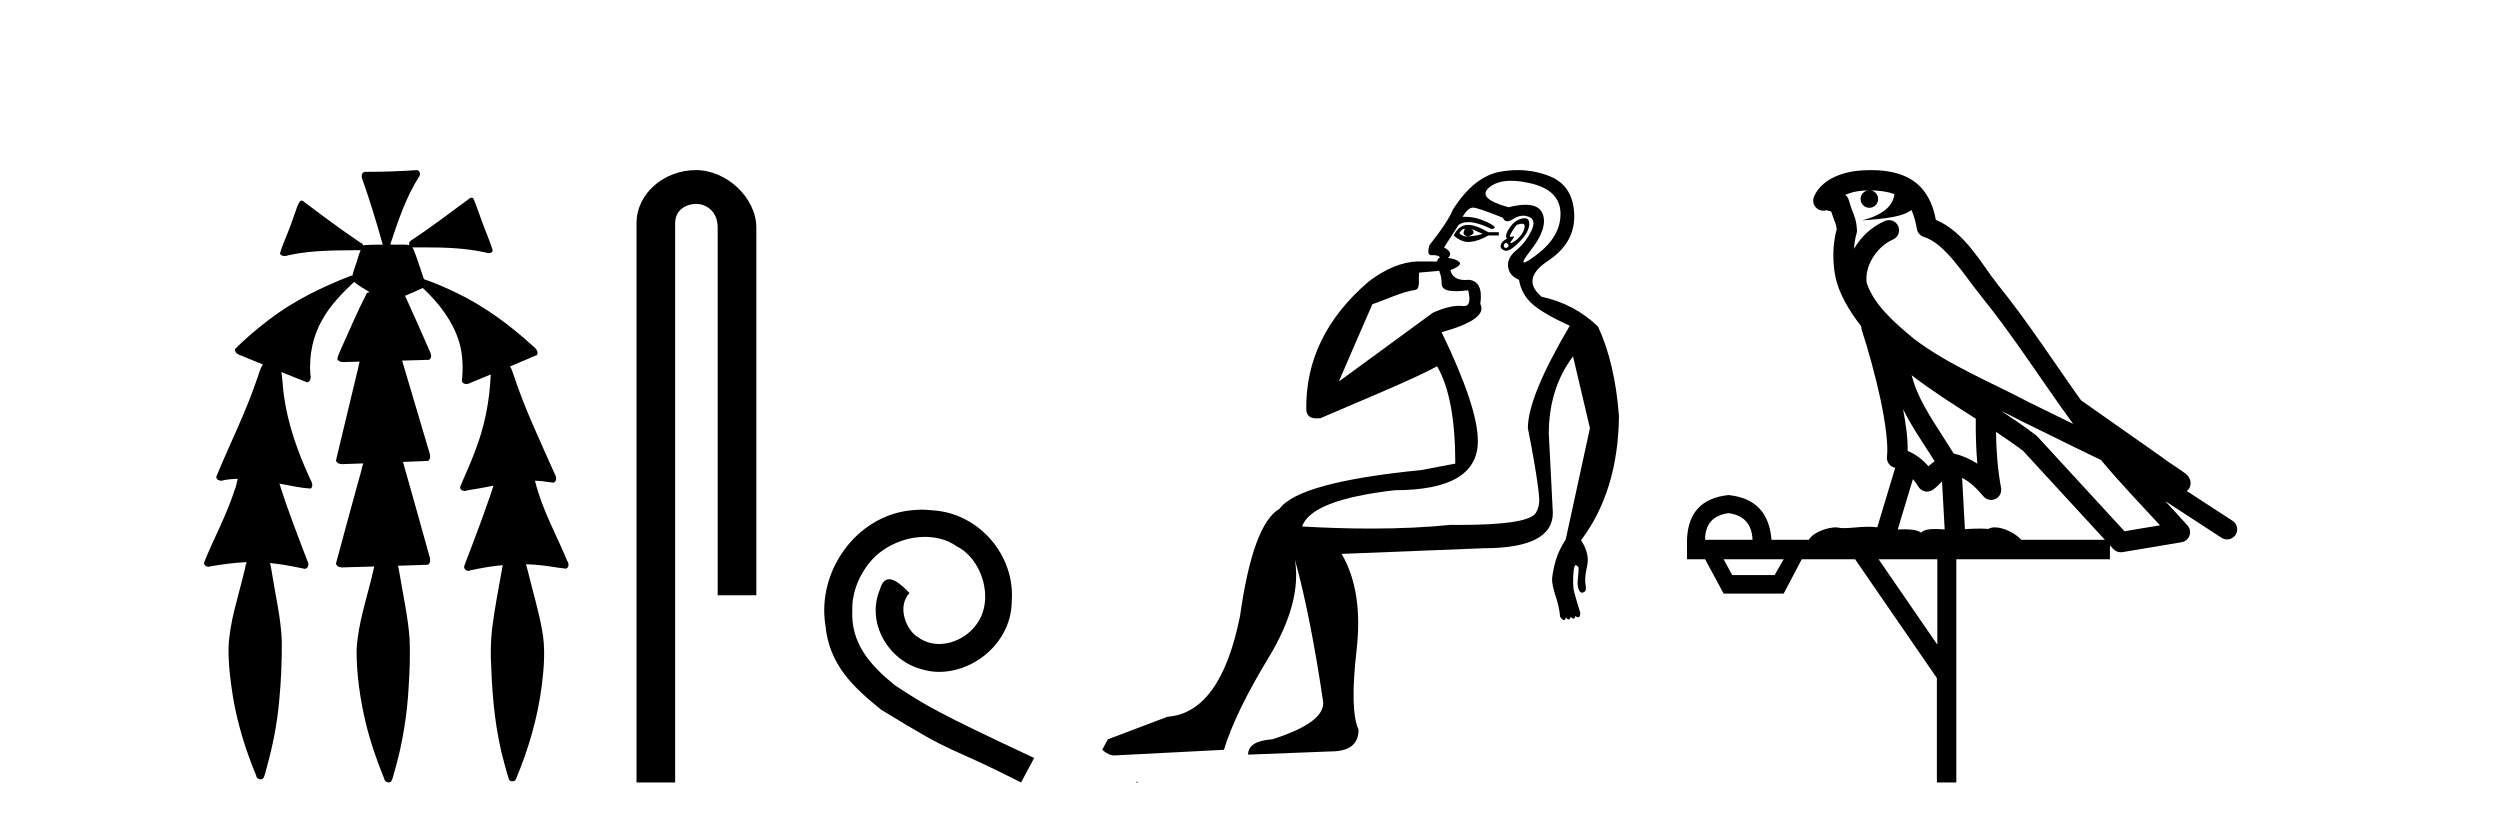
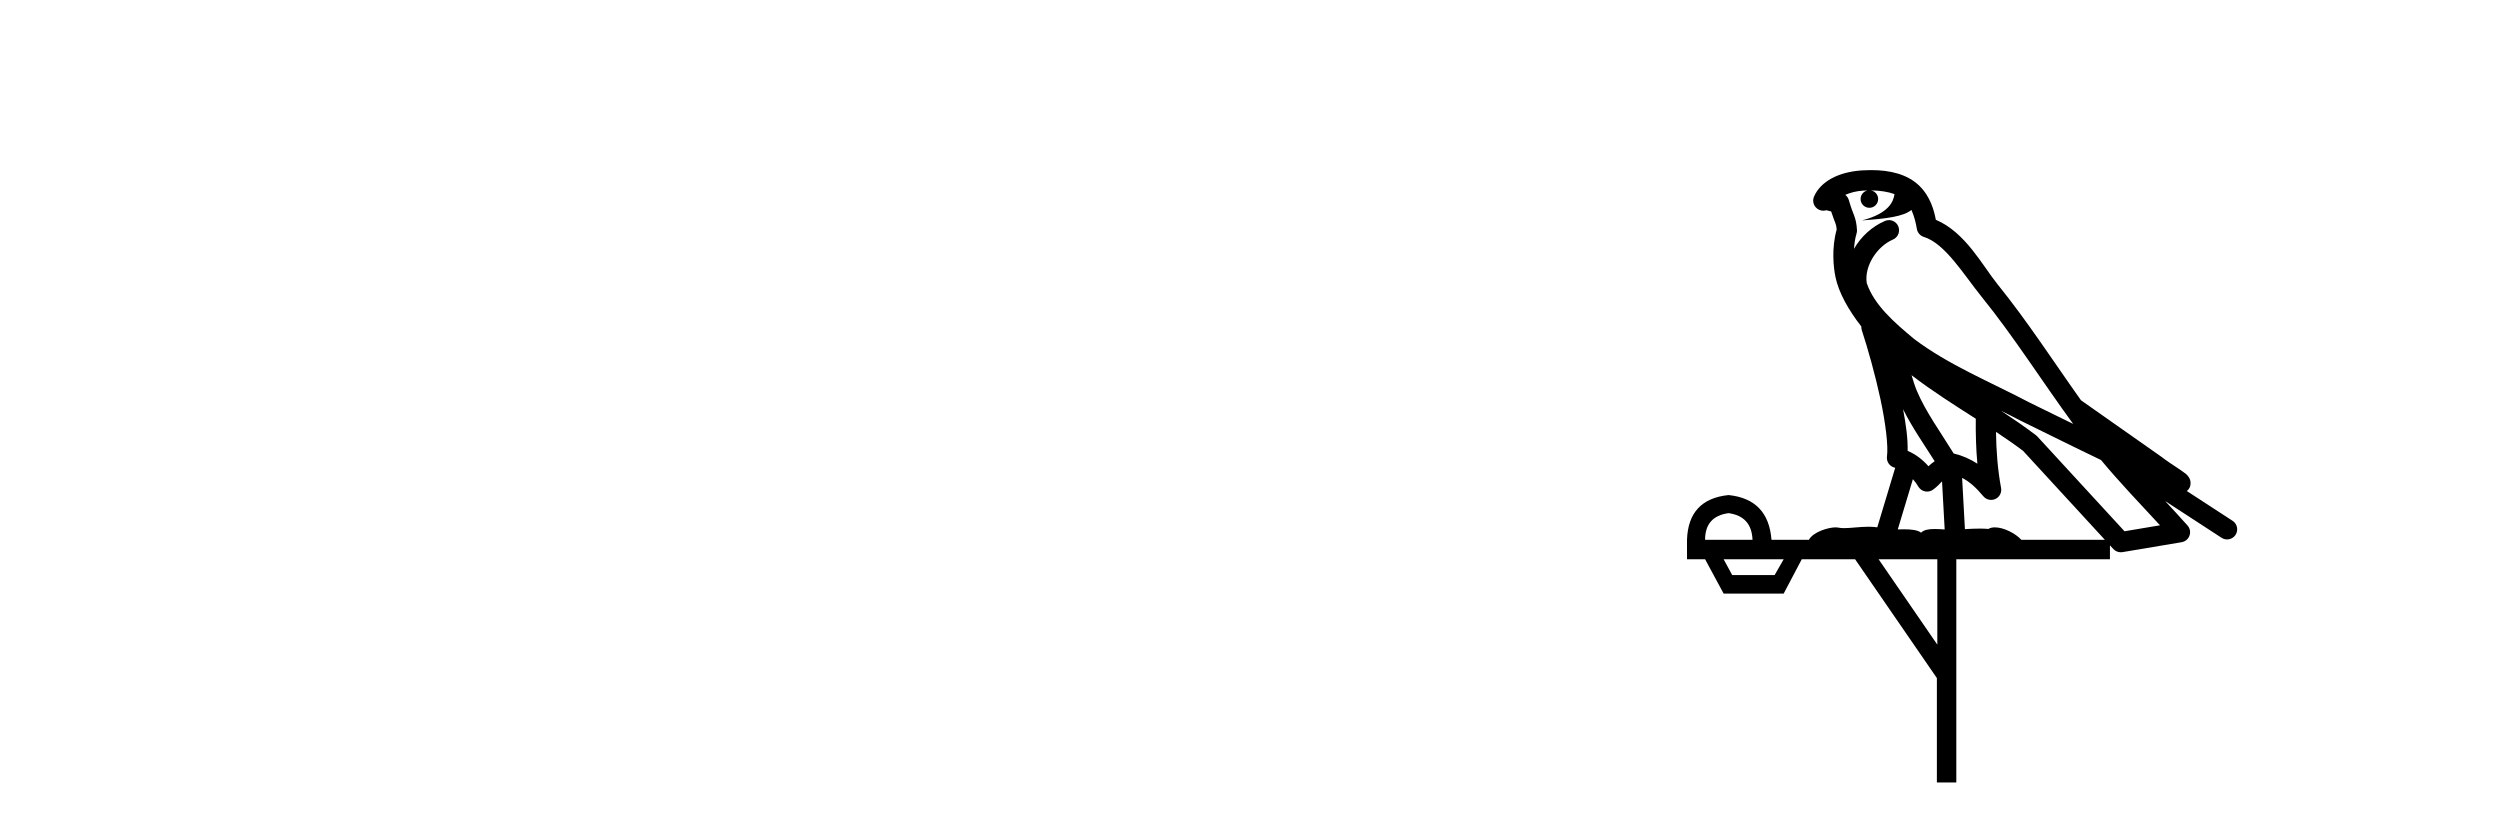
<svg xmlns="http://www.w3.org/2000/svg" width="124.0" height="41.0">
-   <path d="M 20.664 8.437 C 20.654 8.437 20.644 8.438 20.633 8.44 C 19.832 8.495 19.029 8.523 18.226 8.523 C 18.187 8.523 18.148 8.523 18.109 8.523 C 17.927 8.534 17.913 8.764 17.974 8.893 C 18.352 9.961 18.679 11.044 18.985 12.134 C 18.982 12.134 18.979 12.134 18.976 12.134 C 18.968 12.134 18.959 12.134 18.951 12.134 C 18.948 12.134 18.945 12.134 18.942 12.134 C 18.639 12.139 18.332 12.133 18.033 12.163 C 18.027 12.17 18.023 12.178 18.017 12.186 C 17.999 12.117 17.953 12.055 17.882 12.038 C 16.903 11.379 15.955 10.673 15.014 9.961 C 14.99 9.958 14.967 9.95 14.942 9.95 C 14.937 9.95 14.932 9.95 14.926 9.951 C 14.833 10.009 14.798 10.14 14.746 10.236 C 14.581 10.68 14.443 11.134 14.26 11.572 C 14.129 11.903 13.984 12.233 13.885 12.574 C 13.928 12.669 14.011 12.698 14.102 12.698 C 14.189 12.698 14.283 12.671 14.357 12.649 C 15.516 12.401 16.709 12.423 17.888 12.408 L 17.888 12.408 C 17.771 12.665 17.721 12.955 17.615 13.217 C 17.567 13.367 17.51 13.519 17.477 13.673 C 17.468 13.672 17.458 13.671 17.448 13.671 C 17.436 13.671 17.424 13.672 17.412 13.675 C 15.973 14.233 14.567 14.916 13.337 15.859 C 12.75 16.314 12.167 16.786 11.653 17.323 C 11.642 17.539 11.885 17.608 12.047 17.67 C 12.379 17.807 12.71 17.944 13.042 18.081 C 12.874 18.311 12.831 18.611 12.723 18.873 C 12.166 20.508 11.381 22.052 10.726 23.648 C 10.729 23.779 10.851 23.844 10.97 23.844 C 11.014 23.844 11.058 23.835 11.095 23.818 C 11.326 23.774 11.557 23.752 11.789 23.747 L 11.789 23.747 C 11.741 23.928 11.722 24.12 11.641 24.289 C 11.25 25.538 10.608 26.686 10.124 27.897 C 10.101 28.029 10.225 28.111 10.343 28.111 C 10.379 28.111 10.413 28.104 10.444 28.088 C 11.035 27.991 11.634 27.906 12.235 27.882 L 12.235 27.882 C 12.166 28.049 12.153 28.235 12.101 28.408 C 11.811 29.634 11.387 30.844 11.336 32.113 C 11.325 32.938 11.425 33.762 11.556 34.575 C 11.782 35.913 12.186 37.217 12.708 38.468 C 12.713 38.583 12.818 38.655 12.92 38.655 C 12.984 38.655 13.047 38.627 13.083 38.563 C 13.159 38.395 13.183 38.206 13.241 38.029 C 13.541 36.946 13.756 35.837 13.852 34.716 C 13.946 33.749 13.983 32.776 13.977 31.804 C 13.937 30.667 13.666 29.557 13.491 28.436 C 13.461 28.267 13.439 28.093 13.395 27.927 L 13.395 27.927 C 13.973 27.982 14.541 28.095 15.109 28.213 C 15.111 28.213 15.113 28.213 15.114 28.213 C 15.296 28.213 15.336 27.971 15.255 27.843 C 14.767 26.567 14.27 25.291 13.86 23.989 L 13.86 23.989 C 13.88 23.992 13.9 23.995 13.919 23.999 C 14.414 24.089 14.91 24.204 15.411 24.233 C 15.568 24.103 15.455 23.89 15.379 23.748 C 14.775 22.438 14.281 21.063 14.084 19.628 C 14.021 19.239 14.022 18.84 13.955 18.454 L 13.955 18.454 C 14.381 18.627 14.807 18.8 15.235 18.967 C 15.421 18.922 15.43 18.693 15.392 18.541 C 15.327 17.609 15.522 16.653 15.993 15.843 C 16.394 15.127 16.973 14.54 17.564 13.981 C 17.798 14.181 18.07 14.33 18.335 14.49 C 18.29 14.501 18.246 14.512 18.202 14.525 C 17.716 15.465 17.307 16.442 16.871 17.405 C 16.815 17.539 16.749 17.676 16.73 17.818 C 16.803 17.937 16.924 17.959 17.051 17.959 C 17.131 17.959 17.212 17.95 17.285 17.95 C 17.289 17.95 17.293 17.95 17.297 17.95 C 17.478 17.946 17.659 17.942 17.839 17.938 L 17.839 17.938 C 17.778 18.125 17.761 18.334 17.701 18.519 C 17.353 19.958 17.007 21.397 16.664 22.837 C 16.705 22.99 16.859 23.022 17.003 23.022 C 17.046 23.022 17.087 23.019 17.125 23.016 C 17.423 23.005 17.721 22.995 18.018 22.985 L 18.018 22.985 C 17.936 23.22 17.899 23.475 17.819 23.71 C 17.433 25.125 17.04 26.539 16.663 27.954 C 16.704 28.112 16.861 28.145 17.009 28.145 C 17.055 28.145 17.1 28.142 17.141 28.138 C 17.615 28.125 18.09 28.111 18.565 28.098 L 18.565 28.098 C 18.54 28.176 18.523 28.258 18.51 28.33 C 18.212 29.629 17.755 30.902 17.687 32.243 C 17.682 33.458 17.861 34.667 18.139 35.848 C 18.368 36.801 18.693 37.729 19.062 38.636 C 19.076 38.74 19.176 38.809 19.272 38.809 C 19.327 38.809 19.382 38.786 19.418 38.732 C 19.497 38.591 19.512 38.422 19.567 38.27 C 19.97 36.877 20.2 35.438 20.274 33.99 C 20.322 33.219 20.35 32.445 20.315 31.674 C 20.235 30.566 19.984 29.482 19.807 28.388 C 19.787 28.28 19.77 28.169 19.741 28.062 C 20.239 28.046 20.737 28.031 21.234 28.011 C 21.411 27.874 21.313 27.635 21.264 27.46 C 20.84 25.943 20.421 24.425 19.988 22.912 C 20.404 22.896 20.82 22.881 21.235 22.861 C 21.409 22.724 21.311 22.487 21.259 22.314 C 20.821 20.837 20.383 19.361 19.945 17.885 C 20.391 17.873 20.838 17.862 21.284 17.847 C 21.453 17.735 21.37 17.508 21.292 17.366 C 20.894 16.466 20.503 15.563 20.091 14.669 C 20.388 14.547 20.682 14.421 20.971 14.284 C 21.766 15.028 22.459 15.922 22.779 16.975 C 22.962 17.601 22.974 18.264 22.91 18.909 C 22.945 19.01 23.031 19.047 23.125 19.047 C 23.204 19.047 23.289 19.02 23.351 18.981 C 23.683 18.844 24.016 18.707 24.348 18.57 L 24.348 18.57 C 24.345 18.573 24.342 18.575 24.339 18.578 C 24.291 19.882 24.032 21.178 23.557 22.394 C 23.338 22.99 23.064 23.563 22.824 24.15 C 22.81 24.278 22.929 24.354 23.045 24.354 C 23.086 24.354 23.126 24.345 23.16 24.325 C 23.599 24.261 24.036 24.173 24.474 24.09 L 24.474 24.09 C 24.387 24.332 24.326 24.586 24.228 24.825 C 23.855 25.919 23.433 26.995 23.026 28.076 C 22.996 28.204 23.111 28.316 23.231 28.316 C 23.262 28.316 23.294 28.308 23.324 28.291 C 23.854 28.172 24.393 28.082 24.935 28.03 L 24.935 28.03 C 24.923 28.081 24.913 28.133 24.908 28.179 C 24.729 29.184 24.532 30.186 24.406 31.199 C 24.337 31.831 24.325 32.468 24.366 33.102 C 24.423 34.706 24.585 36.316 25.014 37.866 C 25.087 38.13 25.157 38.397 25.243 38.656 C 25.275 38.723 25.344 38.755 25.413 38.755 C 25.497 38.755 25.582 38.707 25.601 38.617 C 26.22 37.143 26.669 35.592 26.873 34.004 C 26.987 33.083 27.06 32.141 26.883 31.223 C 26.705 30.247 26.415 29.295 26.183 28.331 C 26.145 28.22 26.126 28.098 26.088 27.987 L 26.088 27.987 C 26.365 27.994 26.642 28.012 26.918 28.048 C 27.304 28.089 27.685 28.169 28.07 28.204 C 28.233 28.157 28.22 27.943 28.139 27.83 C 27.6 26.531 26.899 25.29 26.554 23.92 C 26.549 23.897 26.542 23.872 26.536 23.847 L 26.536 23.847 C 26.601 23.848 26.666 23.849 26.731 23.852 C 26.976 23.87 27.22 23.92 27.464 23.94 C 27.637 23.864 27.595 23.638 27.514 23.508 C 26.798 21.881 26.023 20.275 25.47 18.583 C 25.418 18.451 25.381 18.303 25.304 18.186 C 25.3 18.183 25.295 18.181 25.291 18.178 C 25.739 17.991 26.187 17.804 26.631 17.611 C 26.736 17.433 26.559 17.261 26.428 17.159 C 25.289 16.121 24.035 15.193 22.642 14.524 C 22.117 14.273 21.583 14.034 21.031 13.848 C 20.991 13.725 20.934 13.604 20.904 13.483 C 20.761 13.075 20.642 12.654 20.462 12.263 L 20.462 12.263 C 20.499 12.271 20.539 12.273 20.579 12.273 C 20.625 12.273 20.672 12.27 20.715 12.27 C 20.73 12.27 20.744 12.27 20.757 12.271 C 20.857 12.271 20.957 12.27 21.057 12.27 C 22.09 12.27 23.13 12.304 24.14 12.536 C 24.169 12.549 24.206 12.556 24.243 12.556 C 24.345 12.556 24.453 12.505 24.432 12.391 C 24.235 11.775 23.958 11.189 23.758 10.574 C 23.668 10.323 23.58 10.067 23.468 9.827 C 23.436 9.814 23.403 9.808 23.369 9.808 C 23.358 9.808 23.346 9.808 23.334 9.81 C 22.386 10.502 21.456 11.223 20.475 11.869 C 20.372 11.923 20.239 12.027 20.313 12.157 C 20.313 12.157 20.313 12.158 20.314 12.158 C 20.197 12.136 20.078 12.131 19.958 12.131 C 19.838 12.131 19.718 12.136 19.599 12.136 C 19.554 12.136 19.51 12.135 19.466 12.133 C 19.459 12.133 19.452 12.133 19.445 12.133 C 19.426 12.133 19.407 12.133 19.388 12.133 C 19.381 12.133 19.374 12.133 19.367 12.133 C 19.374 12.113 19.377 12.091 19.375 12.068 C 19.758 10.926 20.141 9.768 20.795 8.747 C 20.875 8.643 20.817 8.462 20.691 8.439 C 20.682 8.438 20.673 8.437 20.664 8.437 Z" style="fill:#000000;stroke:none" />
-   <path d="M 34.515 8.437 C 32.946 8.437 31.571 9.591 31.571 11.072 L 31.571 38.809 L 33.487 38.809 L 33.487 11.072 C 33.487 10.346 34.126 10.111 34.528 10.111 C 34.949 10.111 35.597 10.406 35.597 11.296 L 35.597 29.526 L 37.514 29.526 L 37.514 11.296 C 37.514 9.813 36.045 8.437 34.515 8.437 Z" style="fill:#000000;stroke:none" />
-   <path d="M 45.725 25.279 C 45.537 25.279 45.349 25.297 45.161 25.314 C 42.445 25.604 40.514 28.354 40.941 31.019 C 41.129 33.001 42.359 34.111 43.709 35.205 C 47.723 37.665 46.596 36.759 50.645 38.809 L 51.294 37.596 C 46.476 35.341 45.896 34.983 44.392 33.992 C 43.162 33.001 42.188 31.908 42.274 30.251 C 42.24 29.106 42.923 27.927 43.692 27.364 C 44.307 26.902 45.093 26.629 45.861 26.629 C 46.442 26.629 46.989 26.766 47.467 27.107 C 48.68 27.705 49.346 29.687 48.458 30.934 C 48.048 31.532 47.313 31.942 46.579 31.942 C 46.22 31.942 45.861 31.839 45.554 31.617 C 44.939 31.276 44.478 30.08 45.11 29.414 C 44.819 29.106 44.409 28.73 44.102 28.73 C 43.897 28.73 43.743 28.884 43.641 29.243 C 42.957 30.883 44.051 32.745 45.691 33.189 C 45.981 33.274 46.271 33.326 46.562 33.326 C 48.441 33.326 50.183 31.754 50.183 29.807 C 50.354 27.534 48.543 25.45 46.271 25.314 C 46.101 25.297 45.913 25.279 45.725 25.279 Z" style="fill:#000000;stroke:none" />
-   <path d="M 72.628 11.353 C 72.629 11.353 72.631 11.353 72.632 11.353 C 72.642 11.353 72.653 11.355 72.663 11.358 C 72.529 11.572 72.583 11.692 72.823 11.718 C 73.116 11.638 73.169 11.518 72.983 11.358 L 72.983 11.358 C 73.169 11.438 73.356 11.518 73.543 11.598 C 73.303 11.678 73.063 11.718 72.823 11.718 C 72.792 11.723 72.762 11.725 72.733 11.725 C 72.588 11.725 72.472 11.67 72.383 11.558 C 72.474 11.421 72.556 11.353 72.628 11.353 ZM 72.817 11.155 C 72.792 11.155 72.767 11.156 72.743 11.158 C 72.476 11.185 72.263 11.358 72.103 11.678 C 72.343 11.894 72.588 12.002 72.839 12.002 C 72.867 12.002 72.895 12.001 72.923 11.998 C 73.203 11.971 73.502 11.865 73.822 11.678 L 74.342 11.678 L 74.342 11.518 L 73.822 11.518 C 73.412 11.277 73.078 11.155 72.82 11.155 C 72.819 11.155 72.818 11.155 72.817 11.155 ZM 75.487 11.097 C 75.593 11.097 75.638 11.151 75.622 11.258 C 75.595 11.432 75.515 11.591 75.382 11.738 C 75.249 11.885 75.122 11.985 75.002 12.038 C 74.97 12.052 74.947 12.059 74.932 12.059 C 74.89 12.059 74.914 12.005 75.002 11.898 C 75.096 11.783 75.116 11.725 75.063 11.725 C 75.048 11.725 75.028 11.729 75.002 11.738 C 74.976 11.747 74.955 11.751 74.939 11.751 C 74.878 11.751 74.879 11.693 74.942 11.578 C 75.022 11.431 75.115 11.291 75.222 11.158 C 75.332 11.118 75.419 11.098 75.484 11.097 C 75.485 11.097 75.486 11.097 75.487 11.097 ZM 74.702 12.038 C 74.836 12.118 74.862 12.191 74.782 12.258 C 74.746 12.288 74.714 12.303 74.686 12.303 C 74.652 12.303 74.624 12.281 74.602 12.238 C 74.562 12.158 74.596 12.091 74.702 12.038 ZM 75.62 10.823 C 75.564 10.823 75.498 10.835 75.422 10.859 C 75.209 10.925 75.022 11.078 74.862 11.318 C 74.702 11.558 74.662 11.731 74.742 11.838 C 74.582 11.918 74.482 12.018 74.442 12.138 C 74.402 12.258 74.456 12.351 74.602 12.418 C 74.632 12.431 74.664 12.438 74.698 12.438 C 74.837 12.438 75.018 12.331 75.242 12.118 C 75.522 11.852 75.702 11.618 75.782 11.418 C 75.862 11.218 75.875 11.058 75.822 10.938 C 75.788 10.863 75.724 10.825 75.628 10.823 C 75.625 10.823 75.623 10.823 75.62 10.823 ZM 74.948 8.967 C 75.24 8.967 75.571 9.011 75.942 9.099 C 76.901 9.326 77.388 9.819 77.401 10.578 C 77.414 11.338 77.028 12.018 76.241 12.618 C 75.888 12.888 75.671 13.023 75.593 13.023 C 75.497 13.023 75.606 12.821 75.922 12.418 C 76.495 11.685 76.695 11.085 76.522 10.619 C 76.407 10.311 76.121 10.157 75.664 10.157 C 75.428 10.157 75.148 10.197 74.822 10.279 C 73.756 9.985 73.436 9.659 73.863 9.299 C 74.116 9.086 74.463 8.975 74.904 8.968 C 74.919 8.968 74.933 8.967 74.948 8.967 ZM 71.392 13.433 C 71.395 13.471 71.405 13.512 71.423 13.558 C 71.477 13.691 71.503 13.858 71.503 14.058 C 71.503 14.258 71.63 14.377 71.883 14.417 C 71.992 14.434 72.112 14.443 72.243 14.443 C 72.417 14.443 72.61 14.428 72.823 14.398 L 72.823 14.398 C 72.947 14.92 72.88 15.181 72.621 15.181 C 72.603 15.181 72.583 15.18 72.563 15.177 C 72.512 15.17 72.454 15.167 72.392 15.167 C 72.078 15.167 71.622 15.258 71.063 15.517 L 66.406 18.924 C 67.051 17.419 67.614 16.136 68.071 15.088 C 68.797 14.846 69.492 14.487 70.191 14.381 C 70.47 14.339 70.338 13.834 70.393 13.52 C 70.464 13.519 71.024 13.464 71.392 13.433 ZM 73.062 10.298 C 73.063 10.298 73.065 10.298 73.067 10.298 C 73.072 10.298 73.077 10.298 73.083 10.299 C 73.256 10.312 73.743 10.479 74.542 10.799 C 74.586 10.916 74.659 10.975 74.76 10.975 C 74.842 10.975 74.942 10.936 75.062 10.859 C 75.227 10.751 75.389 10.698 75.549 10.698 C 75.648 10.698 75.745 10.718 75.842 10.758 C 76.095 10.865 76.128 11.105 75.942 11.479 C 75.755 11.852 75.509 12.165 75.202 12.418 C 74.896 12.671 74.762 12.944 74.802 13.237 C 74.842 13.531 75.022 13.744 75.342 13.878 C 75.422 14.357 75.642 14.757 76.002 15.077 C 76.362 15.397 76.981 15.757 77.861 16.157 C 76.475 18.503 75.782 20.195 75.782 21.235 C 75.782 21.235 75.855 21.594 75.948 22.096 C 76.095 22.887 76.295 24.031 76.342 24.674 C 76.365 24.993 76.293 25.25 76.182 25.434 C 75.936 25.838 74.667 26.036 72.388 26.036 C 72.244 26.036 72.096 26.035 71.943 26.034 C 70.74 26.156 69.423 26.217 67.994 26.217 C 66.921 26.217 65.785 26.182 64.586 26.114 C 64.879 25.234 66.412 24.634 69.184 24.314 C 71.93 24.314 73.302 23.501 73.302 21.875 C 73.302 20.755 72.703 18.956 71.503 16.477 C 73.049 16.05 73.689 15.584 73.423 15.077 C 73.529 14.331 73.343 13.931 72.863 13.878 C 72.796 13.884 72.733 13.888 72.673 13.888 C 72.257 13.888 72.013 13.724 71.943 13.398 C 72.343 13.238 72.489 13.104 72.383 12.998 C 72.276 12.891 72.09 12.825 71.823 12.798 C 72.01 12.611 71.943 12.438 71.623 12.278 L 72.343 11.158 C 72.468 11.064 72.628 11.017 72.822 11.017 C 73.125 11.017 73.512 11.131 73.982 11.358 C 74.249 11.332 74.176 11.218 73.762 11.018 C 73.398 10.842 73.038 10.754 72.684 10.754 C 72.637 10.754 72.59 10.755 72.543 10.758 C 72.722 10.451 72.895 10.298 73.062 10.298 ZM 75.277 8.437 C 74.991 8.437 74.699 8.464 74.402 8.519 C 73.536 8.679 72.756 9.305 72.063 10.398 C 71.903 10.798 71.516 11.385 70.903 12.158 C 70.801 12.492 70.834 12.658 71.003 12.658 C 71.01 12.658 71.017 12.658 71.023 12.658 C 71.05 12.656 71.076 12.655 71.1 12.655 C 71.247 12.655 71.355 12.689 71.423 12.758 C 71.334 12.824 71.287 12.896 71.281 12.971 L 70.292 12.968 C 69.54 12.995 68.703 13.333 67.87 13.978 C 65.773 15.778 64.764 17.894 64.791 20.286 C 64.791 20.609 64.975 20.752 65.316 20.752 C 65.372 20.752 65.433 20.748 65.497 20.741 C 67.042 20.068 70.204 18.777 71.278 18.164 C 71.882 19.195 72.183 20.806 72.183 22.995 L 70.504 23.314 C 66.451 23.714 64.106 24.354 63.466 25.234 C 62.586 25.74 61.933 27.513 61.506 30.552 C 60.866 33.751 59.667 35.417 57.907 35.551 L 54.949 36.67 L 54.669 37.19 C 54.882 37.376 55.082 37.47 55.268 37.47 L 60.707 37.19 C 61.08 35.964 61.819 34.438 62.926 32.611 C 64.032 30.785 64.465 29.166 64.226 27.753 L 64.226 27.753 C 64.732 29.566 65.198 31.912 65.625 34.791 C 65.705 35.484 64.865 36.111 63.106 36.67 C 62.306 36.724 61.906 36.977 61.906 37.43 L 66.025 37.27 C 66.931 37.27 67.384 36.91 67.384 36.19 C 67.091 35.55 67.058 34.244 67.284 32.272 C 67.511 30.299 67.264 28.699 66.545 27.473 L 73.582 27.193 C 75.875 27.193 77.021 26.607 77.021 25.434 L 76.821 21.515 C 76.821 20.022 77.221 18.742 78.021 17.676 L 78.861 21.235 L 77.661 26.753 C 77.421 27.127 77.254 27.48 77.161 27.813 C 77.068 28.146 77.008 28.446 76.981 28.713 C 76.981 28.926 77.041 29.212 77.161 29.572 C 77.281 29.932 77.355 30.272 77.381 30.592 C 77.435 30.672 77.488 30.725 77.541 30.752 C 77.552 30.757 77.562 30.76 77.572 30.76 C 77.61 30.76 77.64 30.718 77.661 30.632 C 77.722 30.693 77.771 30.723 77.81 30.723 C 77.856 30.723 77.886 30.679 77.901 30.592 C 77.962 30.653 78.011 30.683 78.05 30.683 C 78.096 30.683 78.127 30.64 78.141 30.552 C 78.184 30.595 78.226 30.616 78.269 30.616 C 78.28 30.616 78.29 30.615 78.301 30.612 C 78.354 30.599 78.381 30.526 78.381 30.392 C 78.248 29.966 78.148 29.626 78.081 29.373 C 78.014 29.119 78.008 28.739 78.061 28.233 C 78.088 28.099 78.115 28.033 78.141 28.033 C 78.195 28.033 78.248 28.073 78.301 28.153 C 78.301 28.286 78.288 28.473 78.261 28.713 C 78.234 28.953 78.254 29.139 78.321 29.273 C 78.362 29.356 78.412 29.398 78.469 29.398 C 78.504 29.398 78.541 29.383 78.581 29.353 C 78.661 29.326 78.681 29.206 78.641 28.993 C 78.601 28.779 78.628 28.473 78.721 28.073 C 78.814 27.673 78.714 27.247 78.421 26.794 C 79.647 25.167 80.274 23.114 80.3 20.635 C 80.167 18.876 79.82 17.396 79.261 16.197 C 78.487 15.45 77.555 14.957 76.462 14.717 C 75.769 14.131 75.875 13.538 76.782 12.938 C 77.688 12.338 78.121 11.565 78.081 10.619 C 78.041 9.672 77.635 9.046 76.861 8.739 C 76.354 8.538 75.827 8.437 75.279 8.437 C 75.278 8.437 75.278 8.437 75.277 8.437 ZM 56.362 38.759 C 56.36 38.775 56.364 38.793 56.362 38.809 C 56.372 38.809 56.381 38.809 56.388 38.809 C 56.407 38.809 56.42 38.809 56.44 38.809 C 56.447 38.809 56.454 38.809 56.463 38.809 C 56.435 38.787 56.39 38.78 56.362 38.759 Z" style="fill:#000000;stroke:none" />
  <path d="M 92.799 9.444 C 93.252 9.448 93.651 9.513 93.967 9.628 C 93.914 10.005 93.682 10.588 92.359 10.932 C 93.59 10.843 94.394 10.742 94.809 10.414 C 94.959 10.752 95.041 11.134 95.076 11.353 C 95.107 11.541 95.242 11.696 95.425 11.752 C 96.479 12.075 97.405 13.629 98.294 14.728 C 99.896 16.707 101.282 18.912 102.829 21.026 C 102.115 20.676 101.402 20.326 100.685 19.976 C 98.692 18.928 96.645 18.102 94.937 16.81 C 93.944 15.983 92.96 15.129 92.59 14.04 C 92.463 13.201 93.091 12.229 93.886 11.883 C 94.103 11.792 94.227 11.563 94.186 11.332 C 94.145 11.1 93.949 10.928 93.714 10.918 C 93.706 10.918 93.699 10.918 93.692 10.918 C 93.62 10.918 93.549 10.933 93.484 10.963 C 92.849 11.24 92.304 11.735 91.959 12.342 C 91.976 12.085 92.012 11.822 92.085 11.585 C 92.102 11.529 92.11 11.47 92.106 11.411 C 92.09 11.099 92.037 10.882 91.968 10.698 C 91.899 10.514 91.825 10.35 91.702 9.924 C 91.672 9.821 91.61 9.73 91.526 9.665 C 91.762 9.561 92.058 9.477 92.415 9.454 C 92.487 9.449 92.556 9.449 92.626 9.447 L 92.626 9.447 C 92.431 9.49 92.285 9.664 92.285 9.872 C 92.285 10.112 92.48 10.307 92.721 10.307 C 92.962 10.307 93.157 10.112 93.157 9.872 C 93.157 9.658 93.002 9.481 92.799 9.444 ZM 94.813 18.609 C 95.835 19.396 96.927 20.083 97.999 20.769 C 97.991 21.509 98.009 22.253 98.078 22.999 C 97.729 22.771 97.346 22.6 96.902 22.492 C 96.242 21.42 95.518 20.432 95.075 19.384 C 94.984 19.167 94.898 18.896 94.813 18.609 ZM 94.393 20.299 C 94.854 21.223 95.442 22.054 95.96 22.877 C 95.86 22.944 95.771 23.014 95.699 23.082 C 95.68 23.099 95.67 23.111 95.653 23.128 C 95.368 22.8 95.021 22.534 94.618 22.361 C 94.634 21.773 94.538 21.065 94.393 20.299 ZM 99.254 20.376 L 99.254 20.376 C 99.583 20.539 99.911 20.703 100.232 20.872 C 100.236 20.874 100.241 20.876 100.245 20.878 C 101.562 21.52 102.877 22.18 104.209 22.816 C 105.148 23.947 106.161 24.996 107.136 26.055 C 106.549 26.154 105.963 26.252 105.376 26.351 C 103.934 24.783 102.493 23.216 101.051 21.648 C 101.031 21.626 101.009 21.606 100.985 21.588 C 100.423 21.162 99.84 20.763 99.254 20.376 ZM 94.88 23.766 C 94.978 23.877 95.069 24.001 95.153 24.141 C 95.226 24.261 95.345 24.345 95.483 24.373 C 95.516 24.38 95.55 24.383 95.583 24.383 C 95.688 24.383 95.791 24.35 95.877 24.288 C 96.088 24.135 96.216 23.989 96.325 23.876 L 96.456 26.261 C 96.287 26.25 96.116 26.239 95.956 26.239 C 95.675 26.239 95.427 26.275 95.285 26.42 C 95.116 26.29 94.812 26.253 94.434 26.253 C 94.337 26.253 94.235 26.256 94.129 26.26 L 94.88 23.766 ZM 85.737 25.452 C 86.499 25.556 86.895 25.997 86.925 26.774 L 84.572 26.774 C 84.572 25.997 84.96 25.556 85.737 25.452 ZM 99.001 21.42 L 99.001 21.42 C 99.463 21.727 99.915 22.039 100.347 22.365 C 101.699 23.835 103.05 25.304 104.401 26.774 L 100.257 26.774 C 99.969 26.454 99.382 26.157 98.947 26.157 C 98.824 26.157 98.713 26.181 98.624 26.235 C 98.486 26.223 98.341 26.218 98.192 26.218 C 97.957 26.218 97.71 26.23 97.46 26.245 L 97.321 23.705 L 97.321 23.705 C 97.7 23.898 98.008 24.18 98.376 24.618 C 98.474 24.734 98.616 24.796 98.76 24.796 C 98.832 24.796 98.906 24.78 98.974 24.748 C 99.18 24.651 99.295 24.427 99.253 24.203 C 99.083 23.286 99.014 22.359 99.001 21.42 ZM 88.471 27.738 L 88.023 28.522 L 85.917 28.522 L 85.491 27.738 ZM 96.091 27.738 L 96.091 31.974 L 93.178 27.738 ZM 92.811 8.437 C 92.795 8.437 92.779 8.437 92.762 8.437 C 92.627 8.438 92.49 8.443 92.352 8.452 L 92.351 8.452 C 91.18 8.528 90.301 9.003 89.976 9.749 C 89.901 9.923 89.929 10.125 90.051 10.271 C 90.148 10.387 90.289 10.451 90.436 10.451 C 90.475 10.451 90.513 10.447 90.551 10.438 C 90.581 10.431 90.587 10.427 90.593 10.427 C 90.599 10.427 90.605 10.432 90.643 10.441 C 90.68 10.449 90.742 10.467 90.826 10.489 C 90.917 10.772 90.988 10.942 91.028 11.049 C 91.073 11.17 91.087 11.213 91.099 11.386 C 90.838 12.318 90.94 13.254 91.037 13.729 C 91.198 14.516 91.685 15.378 92.322 16.194 C 92.32 16.255 92.325 16.316 92.345 16.375 C 92.653 17.319 93.013 18.6 93.27 19.795 C 93.527 20.99 93.664 22.136 93.594 22.638 C 93.559 22.892 93.721 23.132 93.97 23.194 C 93.981 23.197 93.991 23.201 94.002 23.203 L 93.113 26.155 C 92.968 26.133 92.822 26.126 92.676 26.126 C 92.243 26.126 91.816 26.195 91.473 26.195 C 91.36 26.195 91.256 26.187 91.164 26.167 C 91.133 26.16 91.094 26.157 91.049 26.157 C 90.691 26.157 89.941 26.375 89.721 26.774 L 87.866 26.774 C 87.762 25.429 87.052 24.69 85.737 24.555 C 84.407 24.69 83.72 25.429 83.675 26.774 L 83.675 27.738 L 84.572 27.738 L 85.491 29.441 L 88.471 29.441 L 89.368 27.738 L 92.012 27.738 L 96.069 33.632 L 96.069 38.809 L 97.033 38.809 L 97.033 27.738 L 104.653 27.738 L 104.653 27.048 C 104.709 27.109 104.765 27.17 104.821 27.23 C 104.917 27.335 105.051 27.392 105.191 27.392 C 105.218 27.392 105.246 27.39 105.273 27.386 C 106.252 27.221 107.231 27.057 108.209 26.893 C 108.39 26.863 108.54 26.737 108.6 26.564 C 108.661 26.392 108.623 26.2 108.501 26.064 C 108.135 25.655 107.765 25.253 107.394 24.854 L 107.394 24.854 L 110.189 26.674 C 110.273 26.729 110.368 26.756 110.462 26.756 C 110.626 26.756 110.787 26.675 110.884 26.527 C 111.035 26.295 110.969 25.984 110.737 25.833 L 108.468 24.356 C 108.516 24.317 108.562 24.268 108.596 24.202 C 108.678 24.047 108.656 23.886 108.629 23.803 C 108.602 23.72 108.573 23.679 108.549 23.647 C 108.456 23.519 108.407 23.498 108.341 23.446 C 108.274 23.395 108.2 23.343 108.119 23.288 C 107.958 23.178 107.772 23.056 107.612 22.949 C 107.452 22.842 107.302 22.73 107.297 22.726 C 107.281 22.711 107.264 22.698 107.247 22.686 C 105.909 21.745 104.571 20.805 103.234 19.865 C 103.229 19.862 103.225 19.86 103.22 19.857 C 101.861 17.95 100.575 15.95 99.075 14.096 C 98.344 13.194 97.492 11.524 96.017 10.901 C 95.935 10.459 95.752 9.754 95.201 9.217 C 94.605 8.638 93.743 8.437 92.811 8.437 Z" style="fill:#000000;stroke:none" />
</svg>